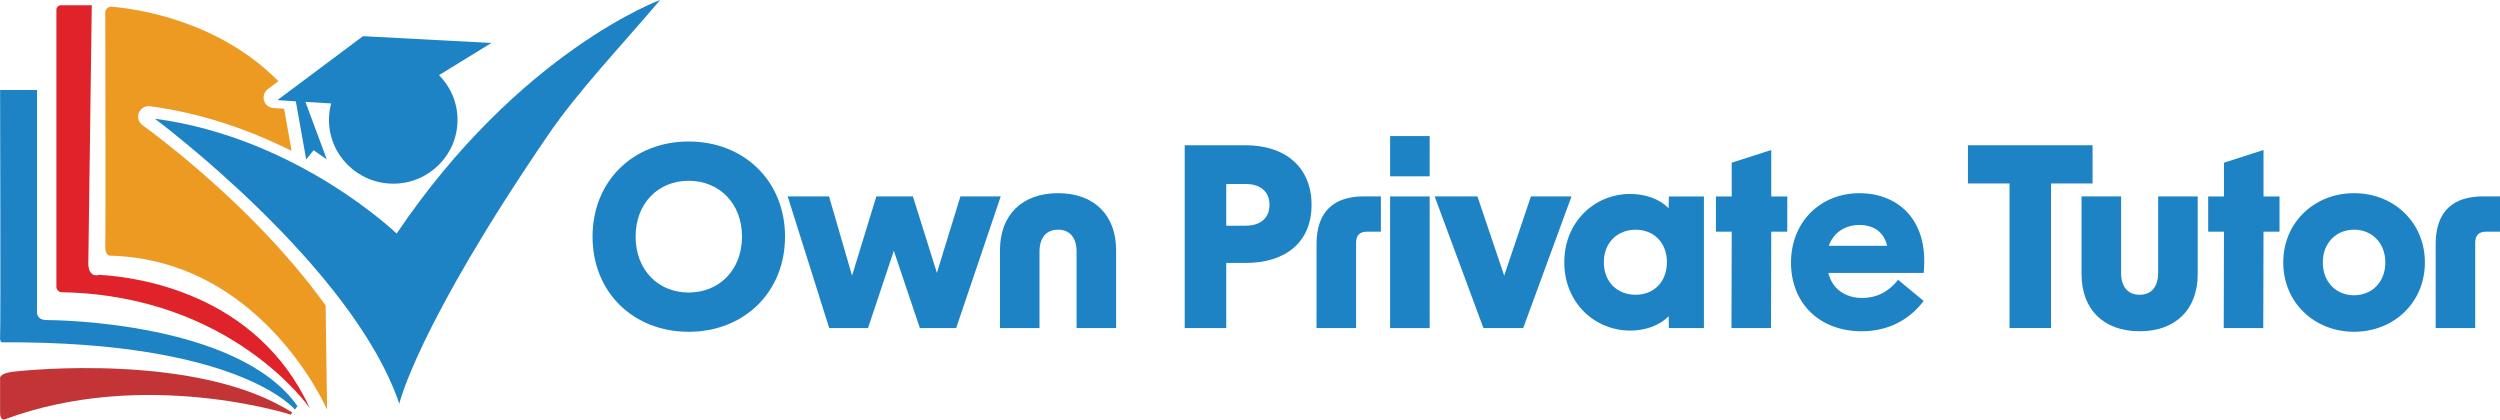
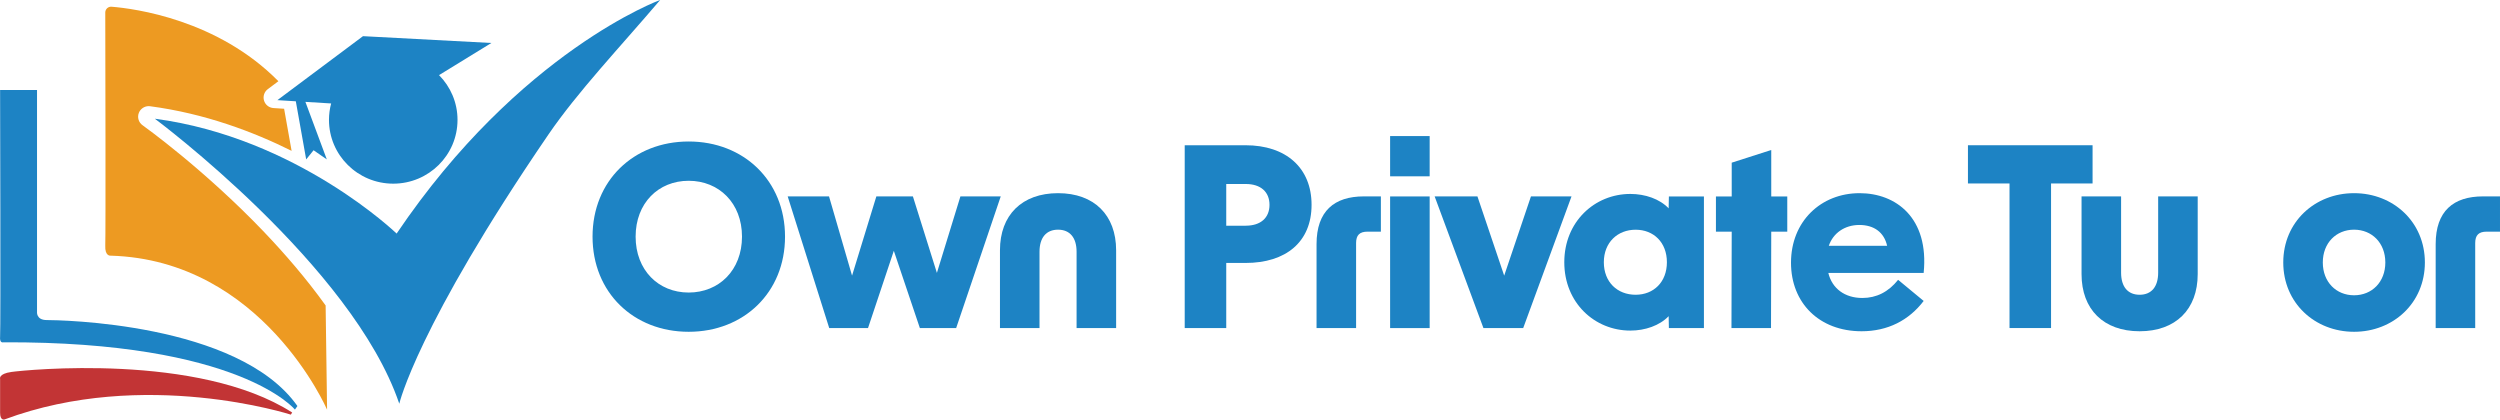
<svg xmlns="http://www.w3.org/2000/svg" width="286" height="48" viewBox="0 0 286 48" fill="none">
  <g clip-path="url(#clip0_77_951)">
    <path d="M67.787 27.071C67.787 20.681 72.482 16.187 78.783 16.187C85.084 16.187 89.807 20.676 89.807 27.071C89.807 33.467 85.084 37.956 78.783 37.956C72.482 37.956 67.787 33.467 67.787 27.071ZM78.783 33.467C82.249 33.467 84.885 30.912 84.885 27.071C84.885 23.231 82.249 20.681 78.783 20.681C75.317 20.681 72.715 23.236 72.715 27.071C72.715 30.907 75.323 33.467 78.783 33.467Z" fill="#1D83C4" />
    <path d="M90.117 22.467H94.84L97.475 31.533L100.255 22.467H104.435L107.181 31.22L109.872 22.467H114.485L109.385 37.528H105.232L102.254 28.692L99.302 37.528H94.862L90.111 22.467H90.117Z" fill="#1D83C4" />
    <path d="M121.041 22.099C125.166 22.099 127.685 24.599 127.685 28.632V37.527H123.161V28.802C123.161 27.181 122.386 26.275 121.041 26.275C119.695 26.275 118.92 27.181 118.92 28.802V37.527H114.396V28.632C114.396 24.599 116.916 22.099 121.041 22.099Z" fill="#1D83C4" />
    <path d="M135.525 16.616H142.485C147.125 16.616 150.043 19.203 150.043 23.434C150.043 27.665 147.125 30.082 142.485 30.082H140.282V37.528H135.531V16.616H135.525ZM142.513 25.819C144.229 25.819 145.231 24.912 145.231 23.434C145.231 21.956 144.229 21.049 142.513 21.049H140.282V25.824H142.513V25.819Z" fill="#1D83C4" />
    <path d="M156.023 22.467H157.972V26.5H156.455C155.541 26.5 155.137 26.896 155.137 27.808V37.528H150.613V27.923C150.613 24.143 152.645 22.467 156.023 22.467Z" fill="#1D83C4" />
    <path d="M159.029 15.566H163.553V20.17H159.029V15.566ZM159.029 22.473H163.553V37.533H159.029V22.473Z" fill="#1D83C4" />
    <path d="M164.123 22.467H169.018L172.079 31.533L175.141 22.467H179.781L174.255 37.528H169.704L164.123 22.467Z" fill="#1D83C4" />
    <path d="M178.955 30C178.955 25.368 182.421 22.187 186.513 22.187C188.202 22.187 189.863 22.753 190.893 23.835L190.92 22.473H194.929V37.533H190.92L190.893 36.17C189.863 37.247 188.202 37.819 186.513 37.819C182.421 37.819 178.955 34.637 178.955 30.005V30ZM187.116 33.72C189.176 33.72 190.693 32.269 190.693 30C190.693 27.731 189.176 26.28 187.116 26.28C185.057 26.28 183.479 27.731 183.479 30C183.479 32.269 185.023 33.72 187.116 33.72Z" fill="#1D83C4" />
    <path d="M198.108 26.506H196.303V22.473H198.108V18.61L202.631 17.159V22.473H204.464V26.506H202.631L202.604 37.528H198.08L198.108 26.506Z" fill="#1D83C4" />
    <path d="M204.891 30.055C204.891 25.308 208.329 22.099 212.736 22.099C216.889 22.099 220.698 24.912 220.067 31.22H209.16C209.591 33.011 211.048 34.088 213.052 34.088C214.658 34.088 216.031 33.407 217.144 32.011L220.067 34.428C218.378 36.643 215.97 37.896 212.963 37.896C208.124 37.896 204.891 34.659 204.891 30.055ZM215.887 28.121C215.544 26.588 214.397 25.736 212.709 25.736C211.02 25.736 209.702 26.676 209.215 28.121H215.887Z" fill="#1D83C4" />
    <path d="M229.883 20.989H225.133V16.616H239.39V20.989H234.64V37.528H229.889V20.989H229.883Z" fill="#1D83C4" />
    <path d="M244.773 37.896C240.648 37.896 238.129 35.396 238.129 31.363V22.467H242.653V31.192C242.653 32.813 243.428 33.72 244.773 33.72C246.119 33.72 246.894 32.813 246.894 31.192V22.467H251.417V31.363C251.417 35.396 248.898 37.896 244.773 37.896Z" fill="#1D83C4" />
-     <path d="M254.422 26.506H252.617V22.473H254.422V18.61L258.946 17.159V22.473H260.778V26.506H258.946L258.918 37.528H254.395L254.422 26.506Z" fill="#1D83C4" />
    <path d="M261.205 30.027C261.205 25.396 264.815 22.099 269.305 22.099C273.796 22.099 277.406 25.396 277.406 30.027C277.406 34.659 273.796 37.956 269.305 37.956C264.815 37.956 261.205 34.659 261.205 30.027ZM269.305 33.78C271.338 33.78 272.882 32.275 272.882 30.027C272.882 27.78 271.338 26.275 269.305 26.275C267.273 26.275 265.729 27.78 265.729 30.027C265.729 32.275 267.273 33.78 269.305 33.78Z" fill="#1D83C4" />
    <path d="M284.05 22.467H285.999V26.5H284.482C283.568 26.5 283.164 26.896 283.164 27.808V37.528H278.641V27.923C278.641 24.143 280.673 22.467 284.05 22.467Z" fill="#1D83C4" />
    <path d="M33.27 47.434C33.27 47.434 16.483 42.028 0.503 47.989C0.503 47.989 0.011 48.143 0.011 47.22V43.346C0.011 43.346 -0.205 42.764 1.312 42.55C2.829 42.335 22.678 40.308 33.425 47.192L33.27 47.44V47.434Z" fill="#C23435" />
    <path d="M33.742 46.863C33.742 46.863 27.463 39.038 0.376 39.159C0.376 39.159 -0.066 39.308 0.011 38.494C0.089 37.681 0.011 10.297 0.011 10.297H4.236V35.665C4.236 35.665 4.114 36.615 5.349 36.615C6.583 36.615 27.274 36.863 34.024 46.45L33.736 46.863H33.742Z" fill="#1D83C4" />
-     <path d="M35.425 46.67C35.425 46.67 26.539 33.78 7.071 33.434C6.728 33.428 6.451 33.148 6.451 32.802V1.132C6.451 0.835 6.689 0.599 6.988 0.599H10.499L10.105 29.978C10.105 29.978 9.962 31.824 11.368 31.445C15.62 31.681 29.34 33.483 35.431 46.665L35.425 46.67Z" fill="#E0232A" />
    <path d="M30.259 26.588C23.299 19.302 16.378 14.379 16.312 14.33C15.858 14.011 15.681 13.423 15.886 12.907C16.068 12.445 16.522 12.143 17.015 12.143C17.07 12.143 17.12 12.143 17.176 12.154C23.443 12.984 28.997 15.082 33.36 17.258L32.502 12.44L31.289 12.363C30.78 12.33 30.348 11.989 30.204 11.505C30.06 11.022 30.232 10.5 30.636 10.198L31.848 9.291C24.889 2.236 15.426 0.984 12.763 0.769C12.375 0.736 12.043 1.044 12.043 1.429C12.054 5.599 12.098 26.94 12.043 28.077C11.982 29.335 12.641 29.247 12.641 29.247C30.027 29.736 37.418 46.868 37.418 46.868L37.252 34.945C35.015 31.83 32.551 28.994 30.265 26.599L30.259 26.588Z" fill="#ED9A22" />
    <path d="M17.723 13.588C17.723 13.588 40.33 30.39 45.678 46.187C45.678 46.187 47.688 37.401 62.743 15.384C66.081 10.505 70.838 5.5 75.527 -0.006C75.527 -0.006 59.476 5.846 45.374 26.72C45.374 26.72 34.001 15.742 17.723 13.582V13.588Z" fill="#1D83C4" />
    <path d="M56.216 4.918L41.527 4.137L31.732 11.456L33.842 11.588L35.027 18.236L35.874 17.187L37.386 18.236L34.938 11.654L37.884 11.835C37.723 12.434 37.635 13.066 37.635 13.714C37.635 17.747 40.929 21.011 44.988 21.011C49.046 21.011 52.34 17.742 52.34 13.714C52.34 11.72 51.532 9.912 50.225 8.594L56.211 4.918H56.216Z" fill="#1D83C4" />
  </g>
  <defs>
    <clipPath id="clip0_77_951">
      <rect width="286" height="48" fill="white" />
    </clipPath>
  </defs>
</svg>